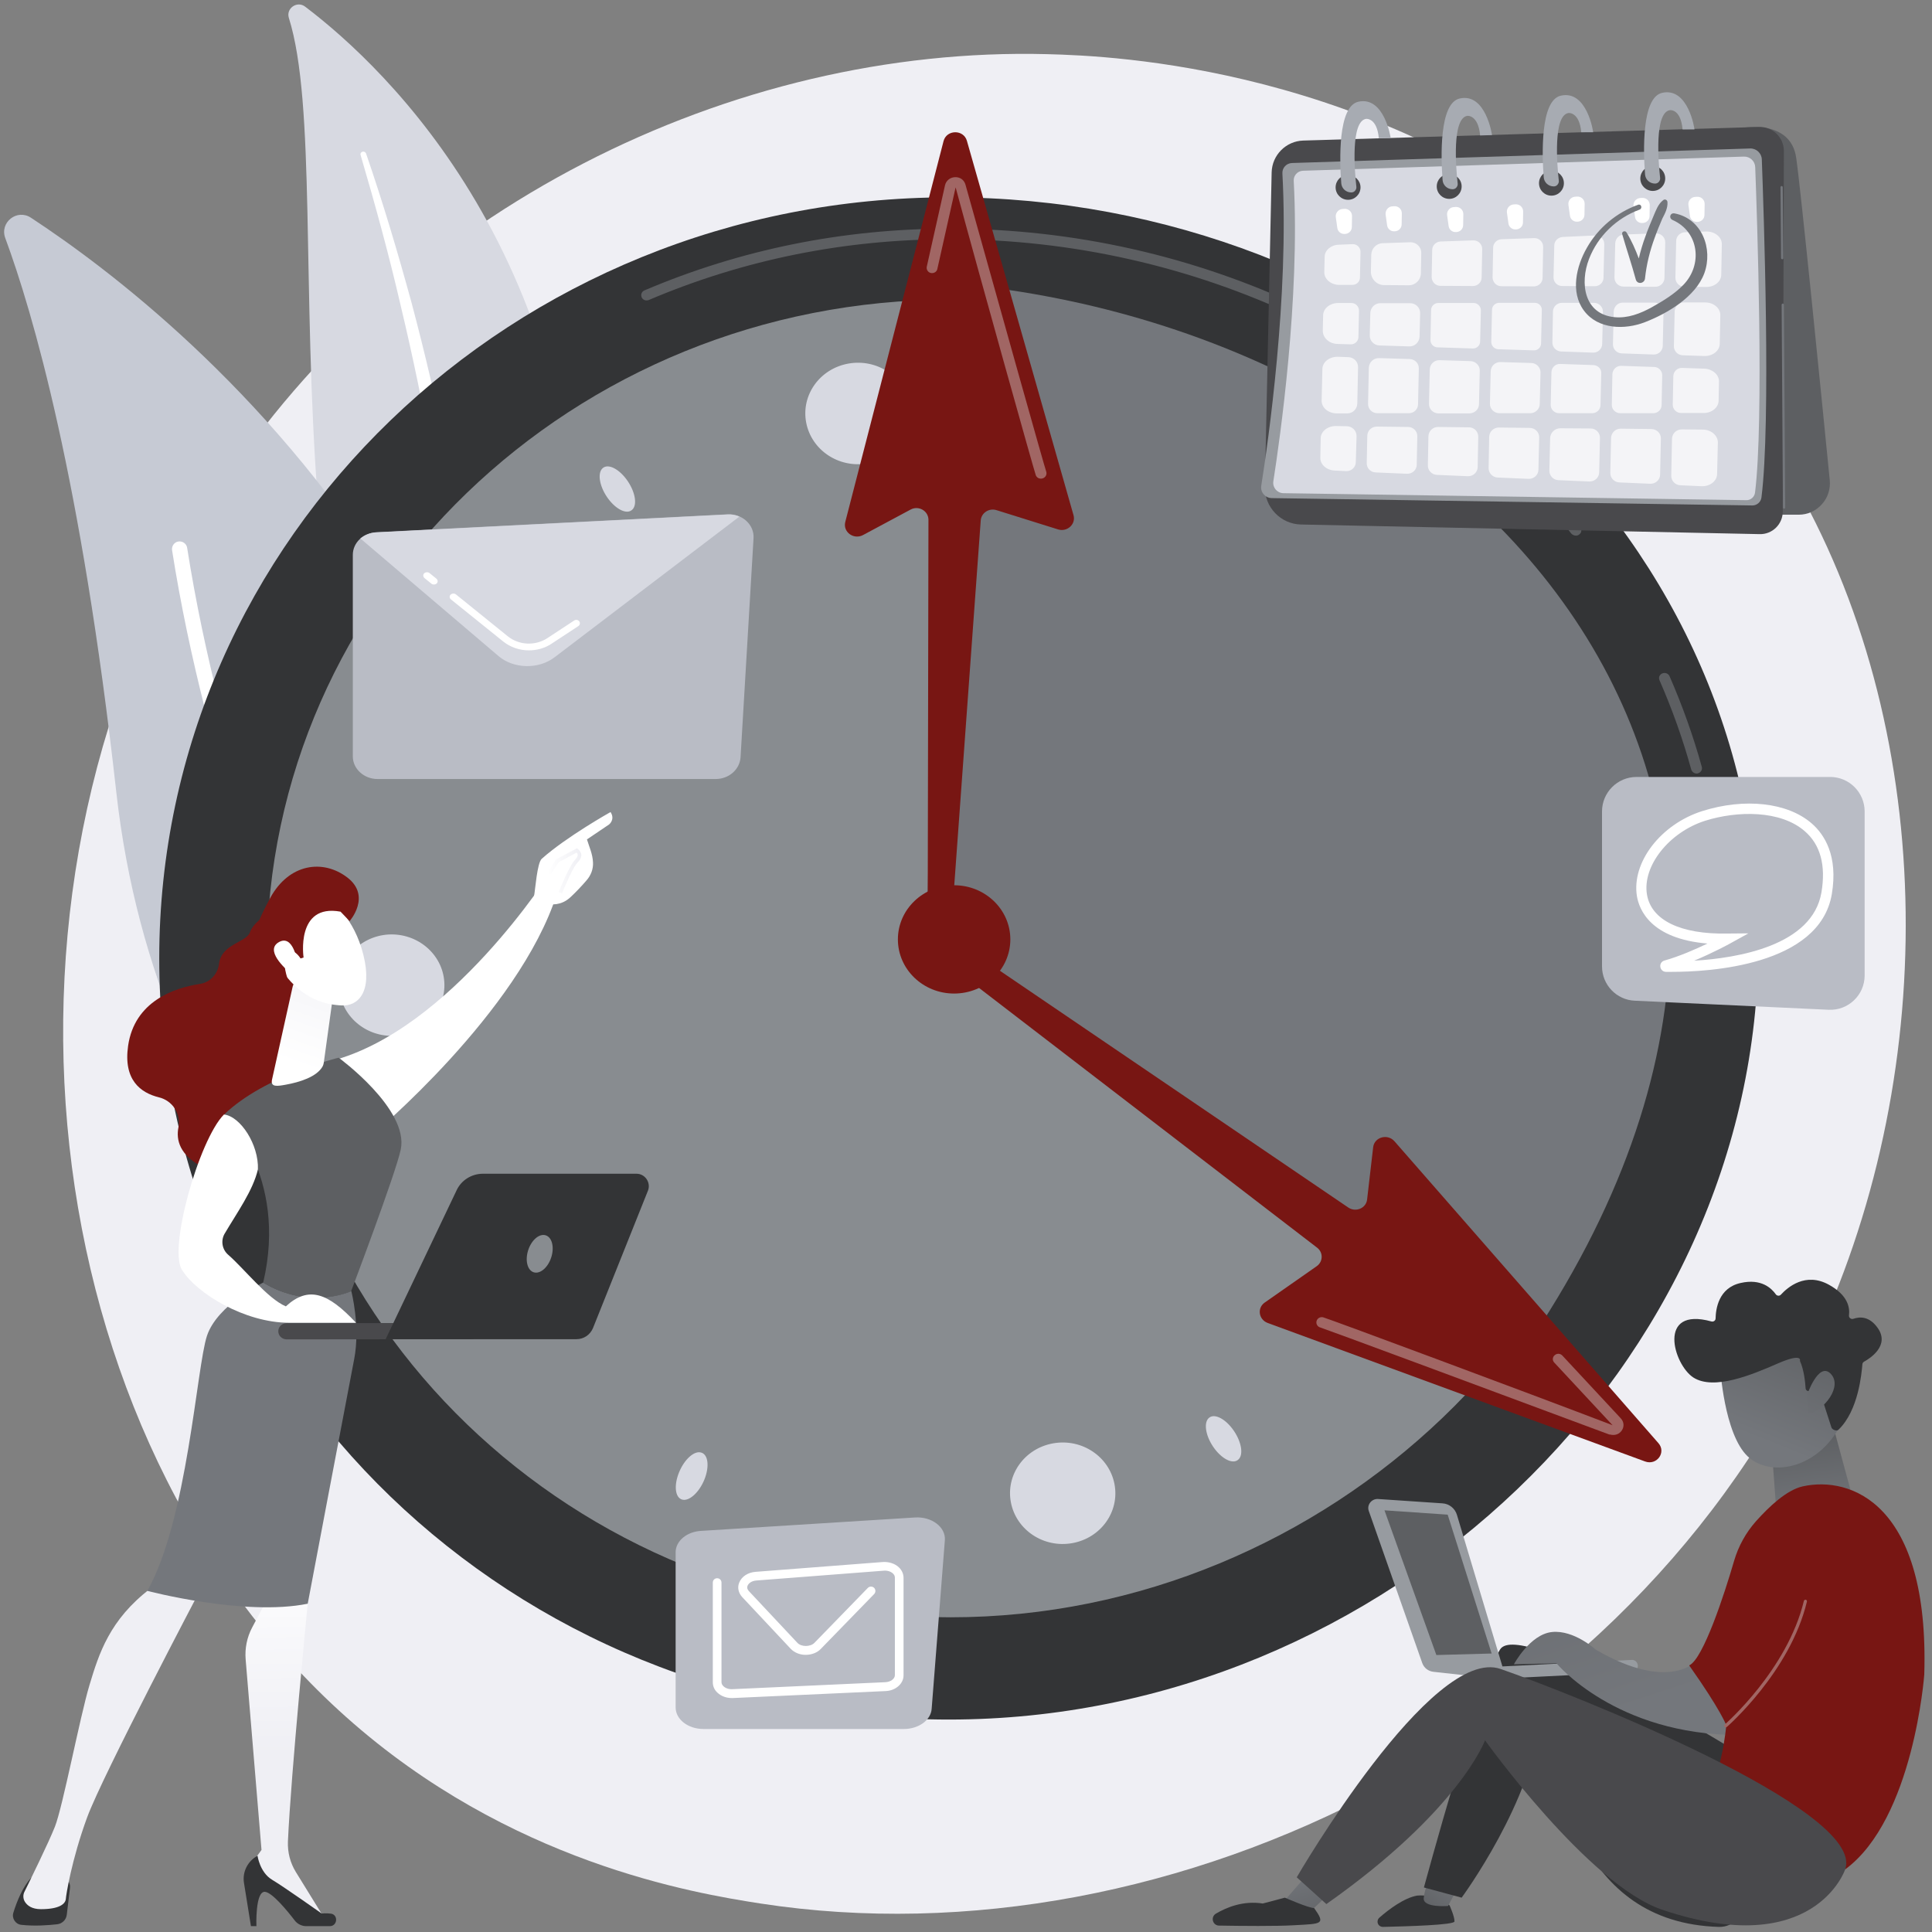
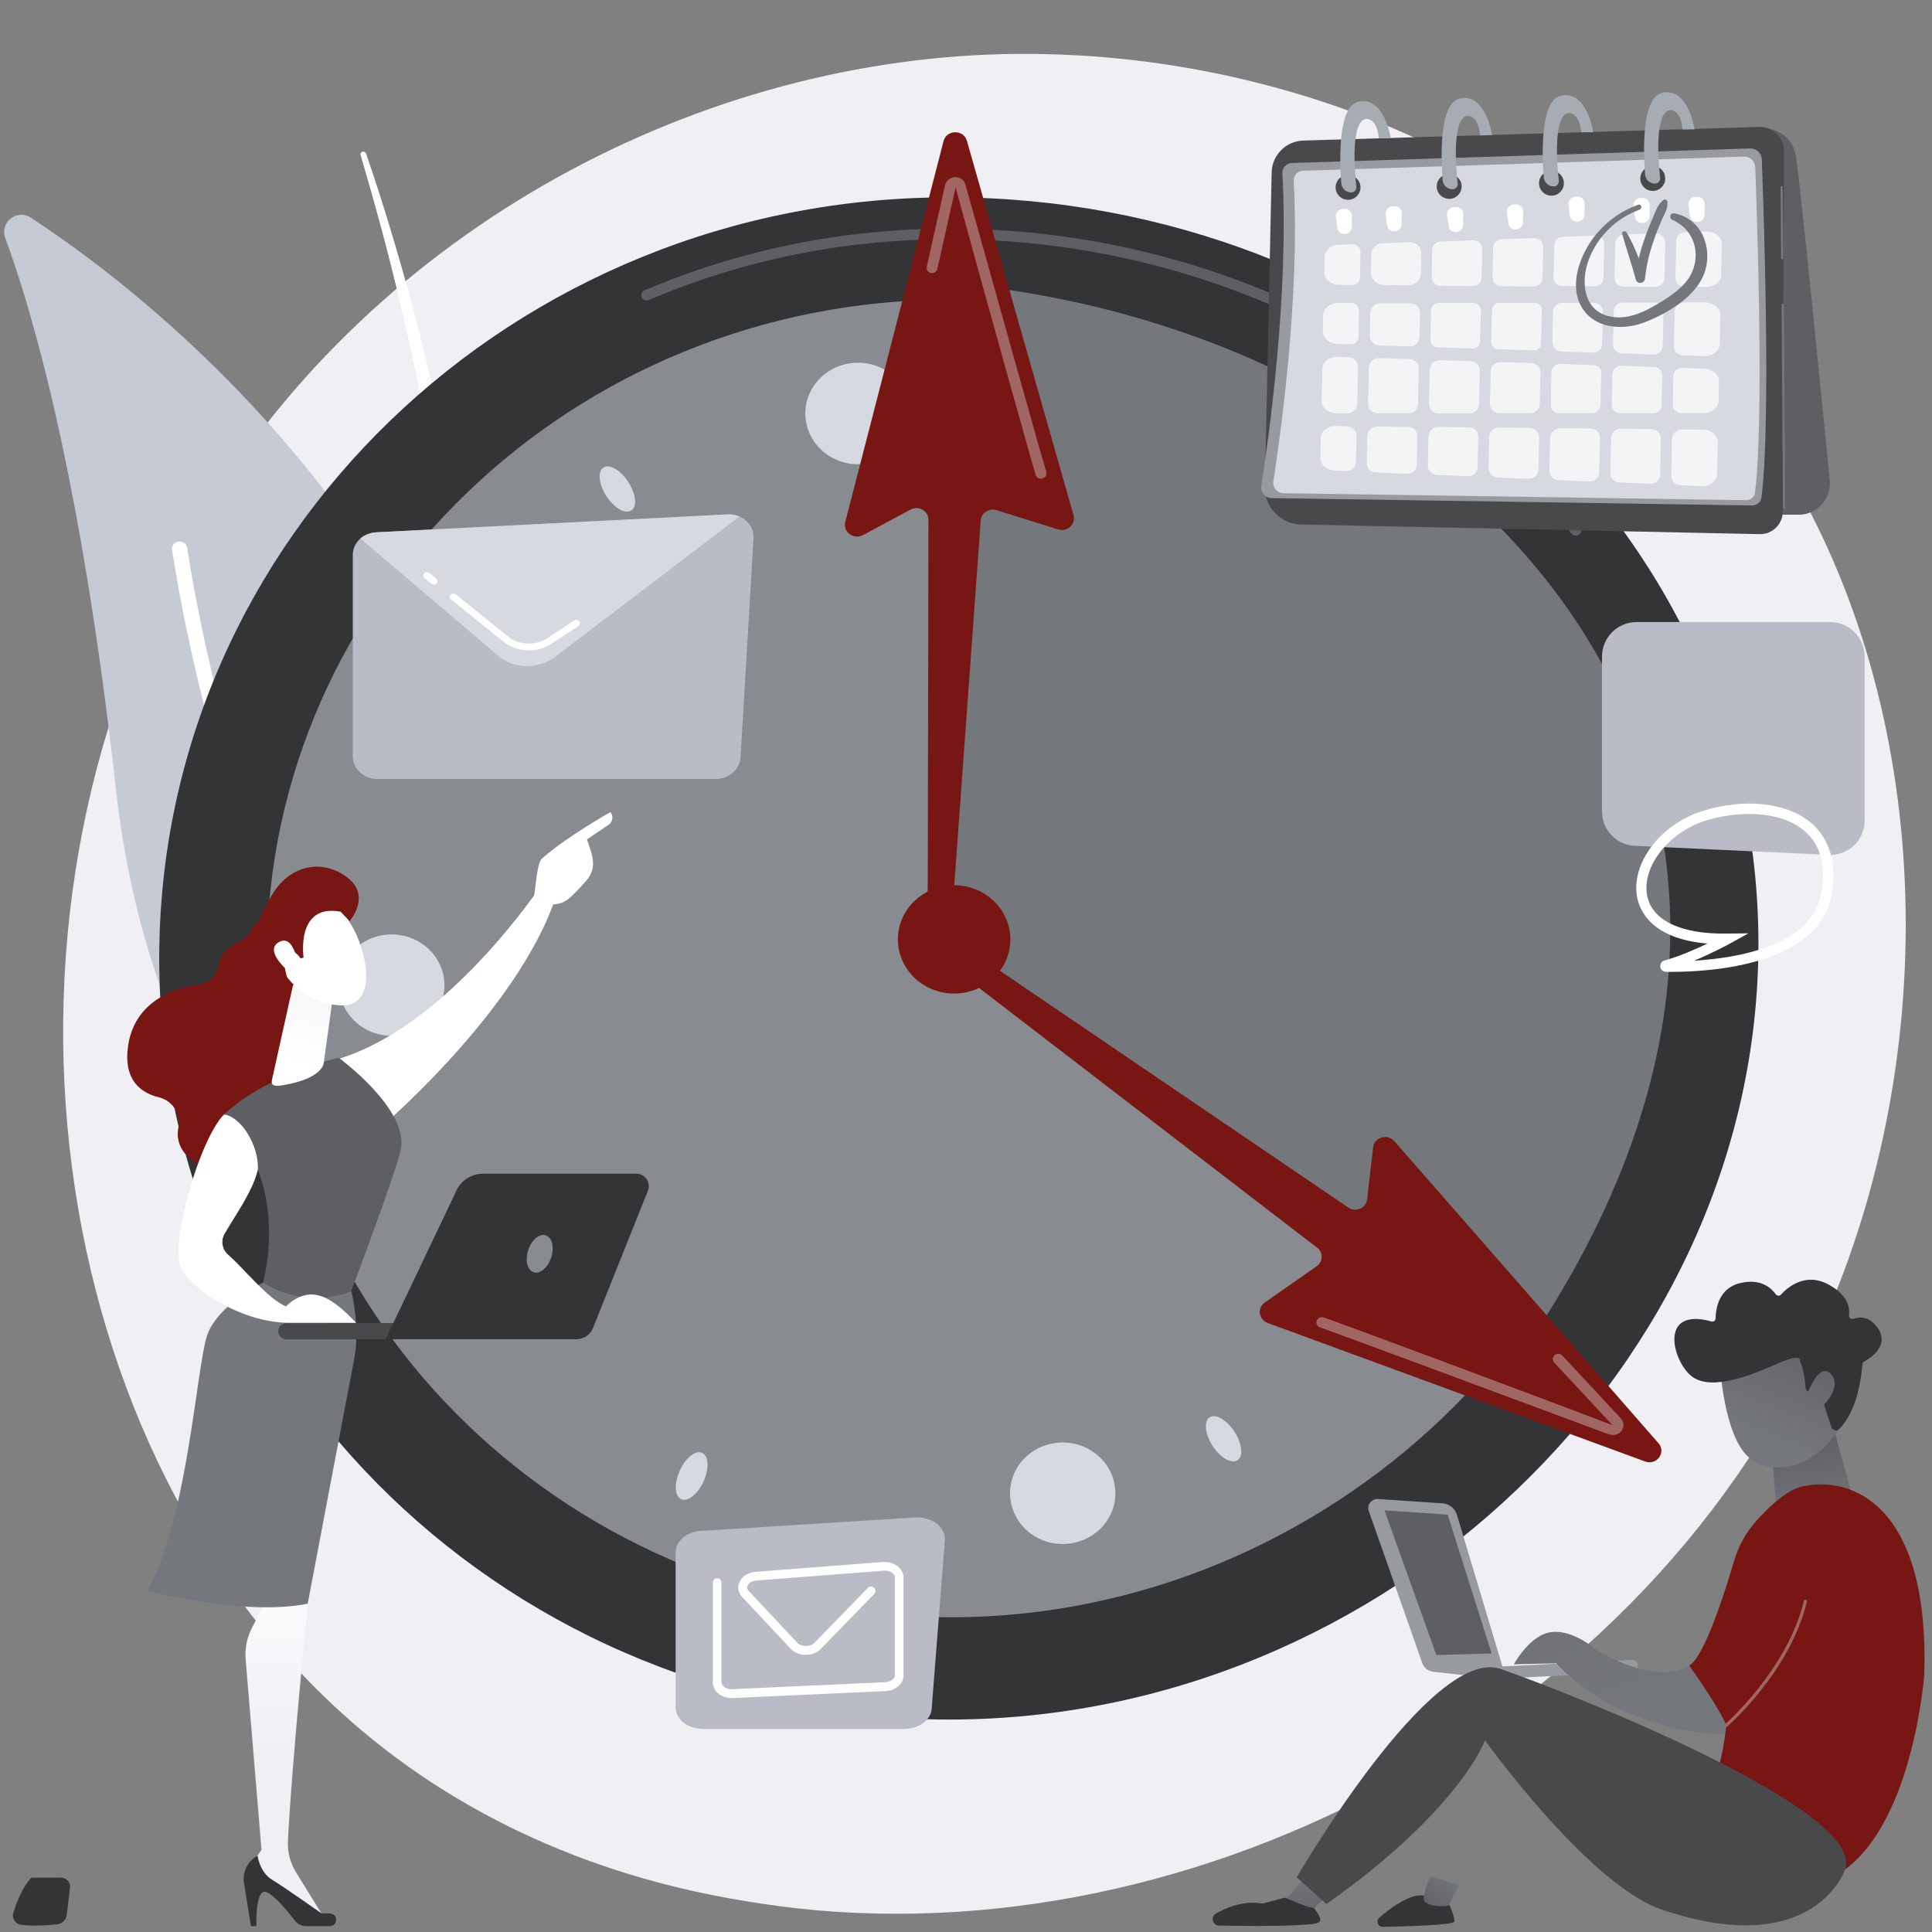
<svg xmlns="http://www.w3.org/2000/svg" viewBox="0 0 1024 1024" xml:space="preserve">
  <rect x="0" y="0" width="1024" height="1024" fill="#808080" stroke="none" />
  <path fill="#EFEFF4" d="M969.1 694.5c-94.8 223.1-347.2 348.1-566 314.4-35.6-5.5-133.3-21.8-219.7-98.9C17 761.6-18.6 467.7 115.6 260.6 213.3 109.8 388.5 24.4 554.9 28.7c35.8.9 173.2 6.6 294 106.2 17.7 14.6 56.9 49.4 92.1 104.5 82.8 129.4 89.9 309.7 28.1 455.1z" />
-   <path fill="#D7D9E1" d="M153.1 9.5c-1.6-5.1 4.4-9.2 8.6-6C205 36.3 311.3 136.9 308.3 332.9c-3.8 245.8 56.2 329 124.8 376.3 0 0-89.1-16.2-153-100.3-156.9-206.4-98.4-508.7-127-599.4z" />
  <path fill="#FFF" d="M191.1 82.1c7.8 26.5 15.1 53.1 21.3 80 6.4 26.8 12 53.8 16.8 81 4.7 27.2 8.8 54.4 11.8 81.8 3.1 27.4 5 54.8 6.9 82.4 2 27.6 3.8 55.3 8.5 83 4.7 27.6 12.7 55.1 25.5 80.3 3.2 6.3 6.5 12.5 10.2 18.5 3.6 6.1 7.4 12 11.3 17.8 7.9 11.6 16.6 22.8 26.1 33.2 19 20.8 41.2 38.7 65.1 53.3 2.5 1.5 5.8.7 7.3-1.8s.8-5.7-1.6-7.3c-5.7-3.7-11.4-7.5-16.8-11.5-2.8-2-5.4-4.1-8.2-6.1-2.6-2.1-5.4-4.2-7.9-6.4-10.4-8.7-20.2-18.1-29.2-28.1-18.2-20-33.4-42.9-45.7-67-6-12.1-11.1-24.6-15.2-37.5-4.1-12.9-7.2-26.1-9.6-39.5-4.8-26.8-6.8-54.3-9-81.8s-4.6-55.2-8.2-82.7c-1.7-13.8-3.7-27.5-6-41.2-1.1-6.8-2.3-13.7-3.5-20.5l-3.9-20.4c-5.5-27.2-11.8-54.2-18.9-80.9-7.3-26.7-15.2-53.3-24.2-79.4-.3-.7-1.1-1.1-1.8-.9-.9.2-1.3 1-1.1 1.7z" />
  <path fill="#C6CAD4" d="M282.2 737.2c-1.9 10.2-13.6 15.2-22.3 9.6-48.1-31-176.4-130.8-198.3-327.3C43.1 253.6 17.3 165.4 2.8 126.2c-3.1-8.3 6.2-15.7 13.6-10.8 81.6 53.5 333.8 252 265.8 621.8z" />
  <path fill="#FFF" d="M268.4 739.6c-.2.2-.4.3-.6.5-1.9 1.2-4.4.6-5.6-1.3-1.3-2.2-134.9-217.7-171-447.2-.3-2.2 1.2-4.3 3.4-4.6 2.2-.3 4.3 1.2 4.6 3.4 35.9 227.8 168.6 442 169.9 444.2 1 1.6.7 3.7-.7 5z" />
  <path fill="#333436" d="M84.4 508c0 222.8 187.4 403.4 418.6 403.4s429-188.5 429-411.3-197.8-395.5-429-395.5S84.4 285.3 84.4 508z" />
  <g fill="#5D5F62">
    <path d="M899.2 410c.2 0 .5 0 .7-.1 1.5-.4 2.5-1.9 2.1-3.4-4.5-16.3-10.3-32.5-17.1-48.1-.6-1.4-2.3-2.1-3.8-1.5-1.5.6-2.2 2.2-1.5 3.7 6.7 15.3 12.4 31.3 16.8 47.3.4 1.2 1.6 2.1 2.8 2.1zM835.3 283.9c.6 0 1.2-.2 1.7-.6 1.3-.9 1.5-2.7.6-3.9-77.6-99.1-202.5-158.2-334.3-158.2-56.3 0-110.7 11-161.7 32.7-1.5.6-2.1 2.3-1.5 3.7.6 1.4 2.3 2 3.8 1.4 50.3-21.4 103.9-32.2 159.4-32.2 129.9 0 253.1 58.3 329.6 156.1.6.6 1.5 1 2.4 1z" />
  </g>
  <path fill="#888C90" d="M141.4 508c0 192.8 162.2 349.2 362.4 349.2 200.1 0 371.4-163.2 371.4-356S704 158.8 503.8 158.8c-200.1.1-362.4 156.4-362.4 349.2z" />
  <path opacity=".78" fill="#FFF" d="M782.5 489.9c.9 14.8 14.1 26.1 29.5 25.3 15.4-.9 27.1-13.6 26.2-28.4-.9-14.8-14.1-26.1-29.5-25.3-15.3.9-27.1 13.6-26.2 28.4z" />
  <path fill="#D7D9E1" d="M179.8 523.7c.9 14.8 14.1 26.1 29.5 25.3 15.4-.9 27.1-13.6 26.2-28.4-.9-14.8-14.1-26.1-29.5-25.3-15.4.9-27.1 13.6-26.2 28.4zM558.2 765c-15.2 2.7-25.2 16.7-22.4 31.3 2.8 14.6 17.3 24.3 32.5 21.6 15.2-2.7 25.2-16.7 22.4-31.3-2.8-14.6-17.3-24.3-32.5-21.6zM449.7 192.7c-15.2 2.7-25.2 16.7-22.4 31.3 2.8 14.6 17.3 24.3 32.5 21.6 15.2-2.7 25.2-16.7 22.4-31.3-2.8-14.6-17.3-24.3-32.5-21.6zM359.9 780.4c-2.8 6.9-2.1 13.3 1.6 14.4 3.7 1.1 9-3.7 11.8-10.5 2.8-6.9 2.1-13.3-1.6-14.4-3.7-1.2-9 3.6-11.8 10.5z" />
  <path opacity=".78" fill="#FFF" d="M602.4 237.5c-2.8 6.9-2.1 13.3 1.6 14.4 3.7 1.1 9-3.7 11.9-10.5 2.8-6.9 2.1-13.3-1.6-14.4-3.8-1.1-9.1 3.6-11.9 10.5zM233.3 677.2c-6.1 4.5-9 10.3-6.4 13.1 2.6 2.8 9.7 1.4 15.8-3.1 6.1-4.5 9-10.3 6.4-13.1-2.6-2.8-9.7-1.4-15.8 3.1zM733 334.5c-6.1 4.5-9 10.3-6.4 13.1 2.6 2.8 9.7 1.4 15.8-3.1 6.1-4.5 9-10.3 6.4-13.1-2.6-2.7-9.6-1.3-15.8 3.1zM217.4 369.8c-6.9-3.2-13.7-2.9-15 .6-1.4 3.5 3.2 8.9 10.1 12.1 6.9 3.2 13.7 2.9 15-.6 1.3-3.5-3.2-8.9-10.1-12.1zM763.2 639.3c-6.9-3.2-13.7-2.9-15 .6-1.4 3.5 3.2 8.9 10.1 12.1 6.9 3.2 13.7 2.9 15-.6 1.4-3.5-3.1-8.9-10.1-12.1z" />
  <path fill="#D7D9E1" d="M332.7 255c-4.2-6.2-10.1-9.4-13.1-7-3 2.3-2.1 9.2 2.1 15.4 4.2 6.2 10.1 9.4 13.1 7 3.1-2.3 2.1-9.2-2.1-15.4zM654 758.4c-4.2-6.2-10.1-9.4-13.1-7-3 2.3-2.1 9.2 2.1 15.4 4.2 6.2 10.1 9.4 13.1 7 3.1-2.3 2.1-9.2-2.1-15.4z" />
  <path fill="#74777C" d="m489.9 501.3 308.1 228C1015.5 430 791.6 178 508.6 150.5l-18.7 350.8z" />
  <g class="pointer_group">
    <path fill="#781613" d="M508.9 500.2 714.6 640c4 2.7 9.5.4 10-4.3l3.2-27.6c.6-5.4 7.6-7.4 11.3-3.2l139.9 160c4.3 4.9-.9 12-7.1 9.7l-200-73.4c-4.8-1.8-5.7-7.9-1.6-10.8l27.6-19.3c3.4-2.4 3.5-7.3.2-9.8L501.3 510.1c-2.7-2.1-3.3-5.9-1.2-8.6 2.1-2.6 6-3.2 8.8-1.3z" />
    <path fill="#A16664" d="M854.2 760.5c2.1.3 4.1-.5 5.3-2.2 1.5-2.1 1.3-4.7-.5-6.6l-30.9-33.2c-1.1-1.2-2.9-1.3-4.1-.2-1.2 1-1.3 2.8-.2 3.9l30.9 33.2c-45.2-17.3-151.2-56.7-153.4-57.2-1.5-.4-3.1.5-3.5 2-.4 1.5.5 3 2 3.4 3.2 1 84.4 31.1 153.1 56.7.5 0 .9.1 1.3.2z" />
    <path fill="#781613" d="m491.7 486.6.4-211.2c-.1-4.7-5.3-7.6-9.5-5.3l-25.2 13.5c-4.9 2.6-10.7-1.6-9.4-6.9l52.1-201.9c1.6-6.2 10.7-6.3 12.4-.1L569 273.1c1.3 4.7-3.3 9-8.2 7.5l-32.6-10.2c-4-1.3-8.2 1.5-8.4 5.6l-15.3 210.8c-.2 3.4-3.1 6-6.5 5.9-3.5-.1-6.2-2.8-6.3-6.1z" />
    <path fill="#A16664" d="M551.7 253.7c.4 0 .7-.1 1.1-.2 1.5-.6 2.2-2.1 1.7-3.6-1.1-3.1-23.7-83.8-42.8-152.1-.7-2.4-2.8-4-5.5-3.9-2.6.1-4.7 1.8-5.3 4.2l-9.7 43.3c-.3 1.5.7 3 2.2 3.3 1.5.3 3.1-.6 3.4-2.1l9.7-43.3c12.2 45.2 41.7 150.6 42.5 152.6.5 1.2 1.6 1.8 2.7 1.8z" />
    <ellipse fill="#781613" cx="505.7" cy="497.9" rx="29.8" ry="28.7" />
  </g>
  <g>
    <path fill="#5D5F62" d="M969.8 254.4C965.4 210 954.4 99.6 952 83.5c-3-20.3-27.9-15.8-27.9-15.8l-5.3 205.1h34.6c4.7 0 9.1-2 12.2-5.5 3.2-3.5 4.7-8.2 4.2-12.9z" />
    <path fill="#49494C" d="M689.6 278c-10.8-.2-19.4-9.2-19.2-20L674 91.4c.2-9.2 7.6-16.6 16.7-16.9l241.7-7.2c7.2-.2 13.1 5.6 13.1 12.8l-.6 191c0 6.8-5.6 12.2-12.3 12l-243-5.1z" />
    <path fill="#979BA0" d="M674 264c-3.5-.1-6.1-3.2-5.5-6.6 3.6-22.7 14.8-100.7 11.2-165.4-.2-3 2.1-5.5 5.1-5.6l242.8-7.7c3.3-.1 6.1 2.5 6.2 5.8 1 27.2 4.9 139.4-.2 179.2-.3 2.4-2.4 4.2-4.8 4.2L674 264z" />
    <path fill="#D7D9E1" d="M680.2 261.4c-3.3-.1-5.8-3-5.3-6.3 3.4-21.8 14.2-96.9 10.8-159.2-.2-2.8 2-5.3 4.9-5.4L924.3 83c3.2-.1 5.9 2.4 6 5.6 1 26.2 4.7 134.1-.1 172.5-.3 2.3-2.3 4.1-4.7 4l-245.3-3.7z" />
    <path opacity=".72" fill="#FFF" d="m823.8 130.1-.4 16.8c-.1 2.6 2 4.7 4.6 4.7l17.3.1c2.5 0 4.6-2 4.6-4.5l.4-17.7c.1-2.7-2.1-4.8-4.8-4.7l-17.3.8c-2.4.2-4.4 2.1-4.4 4.5zM763.4 151.5l17.3.1c2.5 0 4.6-2 4.6-4.5l.3-15c.1-2.6-2.1-4.8-4.8-4.7l-17.3.6c-2.4.1-4.4 2.1-4.4 4.5l-.3 14.3c0 2.6 2.1 4.7 4.6 4.7zM778.6 226.5l-16.4-.2c-2.8 0-5 2.2-5.1 4.9l-.3 15.4c-.1 2.7 2.1 5 4.8 5.1l16.4.7c2.8.1 5.2-2.1 5.2-4.9l.3-15.9c.1-2.8-2.1-5.1-4.9-5.1zM750.9 246.3l.3-15c.1-2.7-2.1-5-4.9-5l-16.6-.2c-2.7 0-4.9 2.1-5 4.8l-.3 14.5c-.1 2.7 2 4.9 4.7 5l16.6.7c2.9.1 5.2-2.1 5.2-4.8zM752.4 178.4l.3-12.3c.1-3-2.3-5.4-5.3-5.4h-15.8c-2.9 0-5.2 2.3-5.3 5.2l-.3 11.8c-.1 2.9 2.2 5.3 5.1 5.4l15.8.5c3 .1 5.4-2.3 5.5-5.2zM751.6 214.2l.4-18.9c.1-2.7-2.1-4.9-4.8-5l-16.2-.5c-3-.1-5.4 2.2-5.5 5.2l-.4 19c-.1 2.8 2.2 5 4.9 5h16.6c2.8.1 5-2.1 5-4.8zM795.7 151.7l17.3.1c2.5 0 4.6-2 4.6-4.5l.3-16.4c.1-2.6-2.1-4.8-4.8-4.7l-17.3.6c-2.4.1-4.4 2.1-4.4 4.5l-.3 15.7c0 2.6 2.1 4.7 4.6 4.7zM783.9 214.2l.4-17.7c.1-2.7-2.1-5-4.9-5.1l-16.4-.5c-2.8-.1-5.1 2.1-5.2 4.9l-.4 18.2c-.1 2.8 2.2 5.1 5 5.1h16.4c2.8 0 5.1-2.2 5.1-4.9zM813.4 160.5h-18.8c-2.1 0-3.8 1.7-3.8 3.7l-.4 17c0 2.1 1.6 3.8 3.7 3.9l18.8.6c2.1.1 3.9-1.6 3.9-3.7l.4-17.6c.1-2.2-1.6-3.9-3.8-3.9zM823.1 165.2l-.3 16.2c-.1 2.6 2 4.8 4.6 4.9l16.9.6c2.7.1 4.9-2 4.9-4.7l.4-16.8c.1-2.7-2.1-4.9-4.8-4.9h-16.9c-2.7 0-4.8 2.1-4.8 4.7zM761.8 184.1l18.8.6c2.1.1 3.9-1.6 3.9-3.7l.4-16.5c0-2.1-1.7-3.9-3.8-3.9h-18.8c-2.1 0-3.8 1.7-3.8 3.7l-.3 15.9c-.1 2.1 1.6 3.8 3.6 3.9zM811.7 192.4l-16.4-.5c-2.8-.1-5.1 2.1-5.2 4.9l-.4 17.1c-.1 2.8 2.2 5.1 5 5.1h16.4c2.7 0 5-2.2 5-4.9l.4-16.6c.1-2.7-2.1-5-4.8-5.1zM844.5 193.5l-17.6-.6c-2.5-.1-4.5 1.9-4.6 4.3l-.4 17.3c-.1 2.5 2 4.5 4.4 4.5h17.6c2.4 0 4.4-1.9 4.4-4.4l.4-16.7c.2-2.3-1.7-4.3-4.2-4.4zM733.6 151.1l13.1.1c3.5 0 6.3-2.8 6.4-6.2l.2-10.8c.1-3.3-2.6-5.9-5.9-5.8l-14.6.5c-3.3.1-5.9 2.8-6 6.1l-.2 9c0 3.9 3.1 7.1 7 7.1zM719 231.3c.1-3-2.3-5.4-5.3-5.4l-5.7-.1c-4.3 0-7.9 2.8-8 6.4l-.2 10.4c-.1 3.6 3.3 6.6 7.6 6.8l6.1.3c2.8.1 5.1-2.1 5.1-4.8l.4-13.6zM902.5 227.7l-11.2-.1c-2.8 0-5 2.2-5.1 4.9l-.4 19.6c-.1 2.7 2.1 5 4.8 5.1l11.2.5c4.5.2 8.2-2.7 8.3-6.4l.4-16.8c0-3.7-3.6-6.8-8-6.8zM708.5 219.1h5.6c2.9 0 5.2-2.3 5.3-5.2l.4-19.2c.1-2.9-2.2-5.3-5.1-5.4l-5.6-.2c-4.4-.1-8.1 2.7-8.2 6.4l-.4 16.8c-.1 3.7 3.5 6.8 8 6.8zM708.9 182.3l7 .2c2.2.1 4.1-1.7 4.1-3.9l.3-13.9c0-2.3-1.8-4.1-4-4.1h-7.1c-4.3 0-7.8 2.9-7.9 6.4l-.2 8.4c.1 3.8 3.5 6.8 7.8 6.9zM904.3 122.7l-11.3.4c-2.5.1-4.6 2.1-4.6 4.7l-.4 19.3c-.1 2.7 2.1 4.9 4.8 4.9l11.6.1c4.3 0 7.8-2.8 7.9-6.4l.3-16.2c.1-3.8-3.7-6.9-8.3-6.8zM810.8 226.8l-16.4-.2c-2.8 0-5 2.2-5.1 4.9L789 248c-.1 2.7 2.1 5 4.8 5.1l16.4.7c2.8.1 5.2-2.1 5.2-4.9l.4-17c.1-2.8-2.2-5.1-5-5.1zM903.8 160.3h-11.4c-2.6 0-4.7 2.1-4.8 4.7l-.4 18.4c-.1 2.6 2 4.8 4.6 4.9l11.5.4c4.4.1 8.1-2.7 8.2-6.4l.3-15.2c.1-3.7-3.5-6.8-8-6.8zM903.4 195.4l-11.9-.4c-2.5-.1-4.5 1.9-4.6 4.3l-.3 15.1c-.1 2.5 2 4.5 4.4 4.5h12c4.3 0 7.8-2.9 7.9-6.4l.2-10.4c0-3.5-3.4-6.5-7.7-6.7zM854.6 198.3l-.3 16.2c-.1 2.5 2 4.5 4.4 4.5h17.6c2.4 0 4.4-1.9 4.4-4.4l.3-15.6c.1-2.4-1.9-4.5-4.3-4.5l-17.6-.6c-2.4 0-4.4 2-4.5 4.4zM875.4 227.4l-16.4-.2c-2.8 0-5 2.2-5.1 4.9l-.4 18.5c-.1 2.7 2.1 5 4.8 5.1l16.4.7c2.8.1 5.2-2.1 5.2-4.9l.4-19.1c.1-2.6-2.1-4.9-4.9-5zM709.9 151h6.9c2.2 0 4-1.7 4-3.9l.3-13.6c0-2.3-1.9-4.2-4.2-4.1l-7.3.3c-4.2.1-7.5 3-7.5 6.4l-.2 8.1c-.1 3.7 3.5 6.8 8 6.8zM843.1 227.1 827 227c-2.9 0-5.3 2.3-5.4 5.2l-.4 17.2c-.1 2.7 2.1 5 4.8 5.1l16.4.7c2.8.1 5.2-2.1 5.2-4.9l.4-18c.2-2.8-2.1-5.2-4.9-5.2zM856.1 129l-.4 18c-.1 2.7 2.1 4.9 4.8 4.9l16.9.1c2.6 0 4.8-2.1 4.8-4.7l.4-18.7c.1-2.8-2.2-5-5-4.9l-16.9.6c-2.5.1-4.5 2.1-4.6 4.7zM855.3 165.1l-.4 17.3c-.1 2.6 2 4.8 4.6 4.9l16.9.6c2.7.1 4.9-2 4.9-4.7l.4-17.9c.1-2.7-2.1-4.9-4.8-4.9H860c-2.5 0-4.6 2.1-4.7 4.7z" />
    <path fill="#FFF" d="m708 115.1.8 5.7c.2 1.8 1.8 3.2 3.6 3.2h.3c2.1 0 3.8-1.6 3.8-3.7l.1-5.8c0-2.3-1.9-4-4.2-3.8l-1.2.1c-2 .3-3.5 2.3-3.2 4.3zM734.4 113.7l.8 5.7c.2 1.8 1.8 3.2 3.6 3.2h.3c2.1 0 3.8-1.6 3.8-3.7l.1-5.8c0-2.3-1.9-4-4.2-3.8l-1.2.1c-2 .3-3.4 2.2-3.2 4.3zM767 114.1l.8 5.7c.2 1.8 1.8 3.2 3.6 3.2h.3c2.1 0 3.8-1.6 3.8-3.7l.1-5.8c0-2.3-1.9-4-4.2-3.8l-1.2.1c-2 .3-3.5 2.2-3.2 4.3zM798.7 112.7l.8 5.7c.2 1.8 1.8 3.2 3.6 3.2h.3c2.1 0 3.8-1.6 3.8-3.7l.1-5.8c0-2.3-1.9-4-4.2-3.8l-1.2.1c-2 .3-3.5 2.2-3.2 4.3zM831.3 108.6l.8 5.7c.2 1.8 1.8 3.2 3.6 3.2h.3c2.1 0 3.8-1.6 3.8-3.7l.1-5.8c0-2.3-1.9-4-4.2-3.8l-1.2.1c-2 .3-3.5 2.2-3.2 4.3zM865.8 109.3l.8 5.7c.2 1.8 1.8 3.2 3.6 3.2h.3c2.1 0 3.8-1.6 3.8-3.7l.1-5.8c0-2.3-1.9-4-4.2-3.8l-1.2.1c-2 .3-3.5 2.2-3.2 4.3zM894.9 108.7l.8 5.7c.2 1.8 1.8 3.2 3.6 3.2h.3c2.1 0 3.8-1.6 3.8-3.7l.1-5.8c0-2.3-1.9-4-4.2-3.8l-1.2.1c-2 .3-3.5 2.2-3.2 4.3z" />
    <g fill="#74777C">
      <path d="M883.8 107.1c-.1-1.2-1.4-1.8-2.3-1-2.7 2.1-3.8 5.4-5.1 8.4-1.5 3.6-3 7.1-4.3 10.8-1.4 3.8-2.6 7.8-3.5 11.7-1.8-4.8-3.8-9.4-6.5-13.8-.7-1.2-2.7-.5-2.3.9 2.3 8 5 15.9 7.2 24 .8 2.9 4.7 2.2 4.9-.6.8-7.5 2.6-14.7 5.2-21.7 1.2-3.4 2.6-6.7 4-10 1.4-2.7 2.9-5.5 2.7-8.7z" />
      <path d="M887.5 113.1c-2.3-.4-3.2 2.5-1 3.5 14.1 6.2 16 23.7 5.8 34.3-4.7 4.9-11 8.7-16.9 12-6 3.3-12.7 5.9-19.7 5.2-16.2-1.6-18.4-18.1-13.5-30.8 4.7-12.2 14.6-21.7 26.8-26.2 1.6-.6 1-3.1-.7-2.6-11.4 4.1-21.2 12.2-27.2 22.8-5.6 9.7-8.9 23.5-1.6 33.3 7.5 10.1 21.8 10.3 32.5 6.1 11.8-4.6 26.6-13.3 31.3-25.8 4.8-13.1-1.3-29.1-15.8-31.8z" />
    </g>
    <g fill="#74777C">
      <path d="M945.6 269.6c-.3 0-.6-.3-.6-.6l-.7-107.5c0-.3.3-.6.6-.6s.6.3.6.6l.7 107.5c0 .4-.3.6-.6.6zM944.6 137.4c-.3 0-.6-.3-.6-.6l-.3-37.6c0-.3.3-.6.6-.6s.6.3.6.6l.3 37.6c0 .4-.2.6-.6.6z" />
    </g>
    <path fill="#49494C" d="M721.1 99.3c0 3.6-2.9 6.6-6.6 6.6-3.6 0-6.6-2.9-6.6-6.6 0-3.6 2.9-6.6 6.6-6.6 3.6.1 6.6 3 6.6 6.6zM774.7 98.8c0 3.6-2.9 6.6-6.6 6.6-3.6 0-6.6-2.9-6.6-6.6 0-3.6 2.9-6.6 6.6-6.6 3.7.1 6.6 3 6.6 6.6zM828.9 97.1c0 3.6-2.9 6.6-6.6 6.6-3.6 0-6.6-2.9-6.6-6.6 0-3.6 2.9-6.6 6.6-6.6 3.7 0 6.6 3 6.6 6.6zM882.6 94.6c0 3.6-2.9 6.6-6.6 6.6-3.6 0-6.6-2.9-6.6-6.6 0-3.6 2.9-6.6 6.6-6.6 3.7 0 6.6 2.9 6.6 6.6z" />
    <g fill="#A7ABB2">
      <path d="M881 49.2c-11 2.4-10 31.4-9.1 43.2.2 2.8 2.5 4.9 5.3 4.9.8 0 1.5-.3 2-.9.5-.6.8-1.3.7-2.1-1-8.9-3-34.5 5.1-35.9 0 0 5.8-1 6.8 10.2h6.3c.1 0-3.2-22.5-17.1-19.4zM827.3 50.7c-11 2.4-10 31.4-9.1 43.2.2 2.8 2.5 4.9 5.3 4.9.8 0 1.5-.3 2-.9.5-.6.8-1.3.7-2.1-1-8.9-3-34.6 5.1-35.9 0 0 5.8-.8 6.8 10.2h6.3c.1 0-3.2-22.5-17.1-19.4zM773.7 52.2c-11 2.4-10 31.4-9.1 43.2.2 2.8 2.5 4.9 5.3 4.9.8 0 1.5-.3 2-.9.5-.6.8-1.3.7-2.1-1-8.9-3-34.6 5.1-35.9 0 0 5.8-.7 6.8 10.4l6.3-.2c0-.1-3.3-22.5-17.1-19.4zM720 53.9c-11 2.4-10 31.4-9.1 43.2.2 2.8 2.5 4.9 5.3 4.9.8 0 1.5-.3 2-.9.5-.6.8-1.3.7-2.1-1-8.9-3-34.6 5.1-36 0 0 5.8-.8 6.8 10.2h6.3s-3.3-22.3-17.1-19.3z" />
    </g>
  </g>
  <g>
    <path fill="#B9BCC5" d="M379.3 412.9H200.1c-7.2 0-13.1-5.4-13.1-12V294.1c0-6.4 5.4-11.6 12.4-12l186.2-9.5c7.8-.4 14.2 5.5 13.8 12.6l-6.9 116.3c-.5 6.4-6.2 11.4-13.2 11.4z" />
    <path fill="#D7D9E1" d="m293.9 348.4 98-74.6c-1.9-.8-4.1-1.3-6.4-1.1l-186.2 9.5c-3.2.2-6.1 1.4-8.3 3.2l73.3 62.4c8.1 6.8 21.2 7 29.6.6z" />
    <path fill="#FFF" d="M280.3 344.7c-4.9 0-9.7-1.6-13.6-4.7L239 317.7c-.8-.7-.9-1.8-.2-2.5s2-.8 2.8-.2l27.6 22.3c5.9 4.7 14.4 5.1 20.8 1l14.3-9.4c.9-.6 2.1-.4 2.7.4.6.8.4 1.9-.4 2.5l-14.3 9.4c-3.6 2.4-7.8 3.5-12 3.5zM230 309.8c-.5 0-.9-.1-1.3-.4l-3.7-3c-.8-.7-.9-1.8-.2-2.5s2-.8 2.8-.2l3.7 3c.8.7.9 1.8.2 2.5-.4.4-.9.6-1.5.6z" />
  </g>
  <g>
-     <path fill="#B9BCC5" d="M849.1 430.1v82.1c0 9.8 7.7 17.8 17.4 18.2l102.7 4.8c10.4.5 19.1-7.8 19.1-18.2v-86.9c0-10.1-8.2-18.3-18.3-18.3H867.4c-10.1 0-18.3 8.2-18.3 18.3z" />
+     <path fill="#B9BCC5" d="M849.1 430.1c0 9.8 7.7 17.8 17.4 18.2l102.7 4.8c10.4.5 19.1-7.8 19.1-18.2v-86.9c0-10.1-8.2-18.3-18.3-18.3H867.4c-10.1 0-18.3 8.2-18.3 18.3z" />
    <path fill="#FFF" d="M886.3 515.1H883c-1.5 0-2.8-1.1-3-2.7-.2-1.5.7-2.9 2.2-3.3 7.9-2.2 16.5-6 22.8-9-30.2-2.5-36.2-18-37.4-25.1-2.9-17.9 12.6-38.1 34.6-45.1 22.5-7.1 45.2-4.6 58 6.5 6.8 5.9 14.1 17.2 10.7 37.5-6.5 38.2-65.8 41.2-84.6 41.2zm-2.6-.7zm-.6-4.8zm43.6-14.9-9.6 5.3c-.5.3-8.9 4.9-19.2 9.2 23.3-1.4 62.7-8 67.5-36.2 2.4-14.3-.5-25.3-8.9-32.5-12.9-11.2-35.8-10.8-52.7-5.5-19.2 6.1-33.3 24-30.9 39 2.2 13.7 17.8 21.3 42.7 20.8l11.1-.1z" />
  </g>
  <g>
    <path fill="#B9BCC5" d="M479.1 916.4H372.8c-8.1 0-14.7-5.1-14.7-11.4v-82.3c0-5.9 5.9-10.9 13.5-11.3l113.3-7.1c8.9-.6 16.4 5.1 15.9 12l-7 89.4c-.4 6-6.9 10.7-14.7 10.7z" />
    <path fill="#FFF" d="M387.9 900c-3 0-5.7-1-7.7-2.9-1.6-1.5-2.4-3.4-2.4-5.5v-52.8c0-1.3 1-2.3 2.3-2.3 1.3 0 2.3 1 2.3 2.3v52.8c0 .9.5 1.6 1 2.1 1.1 1.1 2.9 1.7 4.8 1.6l81-3.7c2.8-.1 5.1-1.8 5.1-3.7v-51.8c0-1-.6-1.7-1-2.1-1.2-1.1-3-1.7-5-1.5l-67.4 5.2c-2.7.2-4.2 1.6-4.7 2.8-.4 1-.1 1.9.7 2.8l25.7 27.4c1 1.1 2.7 1.7 4.5 1.7 1.8 0 3.6-.6 4.6-1.7l28.3-29.1c.9-.9 2.4-.9 3.3 0 .9.9.9 2.4 0 3.3L435 874c-1.9 2-4.9 3.1-8 3.1-3.1 0-6-1.2-7.9-3.2l-25.7-27.4c-2-2.2-2.7-5-1.6-7.7 1.3-3.2 4.6-5.4 8.7-5.7l67.4-5.2c3.2-.2 6.4.8 8.5 2.8 1.6 1.5 2.5 3.5 2.5 5.6V888c0 4.4-4.2 8.1-9.5 8.3l-81 3.7h-.5z" />
  </g>
  <g>
    <path fill="#781613" d="M146.8 481.5s-12.1 5.9-14.3 12.6c-1.8 5.4-15.1 6.1-16.4 16.7-.7 5.5-4.7 9.9-10.2 10.7-13.6 2.1-34.6 9.2-38 32.8-2.6 18.1 6.6 24.9 16.3 27.3 7.1 1.7 11.8 8.6 10.4 15.8-1.4 6.9.7 14.8 12.6 21.1 26.7 14.1 53.3-33.3 53.3-33.3l5.5-82.8-19.2-20.9z" />
    <linearGradient id="a" gradientUnits="userSpaceOnUse" x1="354.027" y1="429.073" x2="472.404" y2="321.141">
      <stop offset="0" stop-color="#fff" />
      <stop offset="1" stop-color="#efeff4" />
    </linearGradient>
    <path fill="url(#a)" d="M291.9 461.9s-53.2 84.2-116.6 100.5c0 0 12.3 35.1 21.9 39.2 0 0 77.9-65 97.9-127.7l-3.2-12z" />
    <path fill="#333436" d="m37.1 1000.6-1.7 14.2c-.3 2.7-2.4 4.8-5.1 5.1-4.5.5-11.8 1.1-19 .3-3.1-.3-5.2-3.5-4.2-6.5 1.7-5.5 4.9-13.7 9.5-18.5h15.7c2.9-.1 5.2 2.5 4.8 5.4z" />
    <linearGradient id="b" gradientUnits="userSpaceOnUse" x1="150.12" y1="827.179" x2="150.991" y2="931.194">
      <stop offset="0" stop-color="#fff" />
      <stop offset=".416" stop-color="#f7f7fa" />
      <stop offset="1" stop-color="#efeff4" />
    </linearGradient>
    <path fill="url(#b)" d="m160.4 834.4 2.7 15.6s-8.9 90.1-10.5 126.1c-.2 5.7 1.2 11.2 4.2 16.1l15.5 25.1-39.3-23.2-.8-4.8 6.4-8.8-8.4-100.9c-.5-5.9.7-11.9 3.5-17.1l8.1-15.3 18.6-12.8z" />
    <path fill="#333436" d="M174.8 1020.9h-12.5c-2.3 0-4.6-1.1-6-2.9-3.9-5.1-12-15-15.9-15.3-5.2-.3-4.5 18.2-4.5 18.2H133l-3.7-23c-.9-5.8 2-11.5 7.2-14.3 0 0 1.2 8.8 7.7 12.7s26.3 17.9 26.3 17.9 2.4-.3 5.1.1c3.8.8 3.2 6.6-.8 6.6z" />
    <linearGradient id="c" gradientUnits="userSpaceOnUse" x1="-10.655" y1="1052.592" x2="1.531" y2="1027.785">
      <stop offset="0" stop-color="#fff" />
      <stop offset="1" stop-color="#efeff4" />
    </linearGradient>
-     <path fill="url(#c)" d="M106.6 841.8s-52.1 98.9-60.4 121.4c-8.3 22.6-11.2 41.4-11.3 43.2-.2 2.8-3.6 5.5-13.2 5.5-4.9 0-7.3-2-8.5-3.9-1-1.6-1.1-3.7-.2-5.4 3-6.1 12.6-25.6 16.1-34.4 4.2-10.6 13.3-58.4 18.3-75s10.6-34.7 32.4-51.3c-.1-.1 14.9-14.7 26.8-.1z" />
    <path fill="#5D5F62" d="M139.5 679.8c13.4-57-20.6-89.2-20.6-89.2 21.5-20.6 60.6-30 60.6-30s37.4 27.3 32.9 48.7c-2.6 12.5-26.3 75.1-26.3 75.1s-21.8 10.3-46.6-4.6z" />
    <path fill="#74777C" d="M109.7 708c5.5-16.5 29.8-28.2 29.8-28.2 24.8 14.9 46.7 4.5 46.7 4.5s4.9 18.8 1.5 36.2C184.3 738 163.1 850 163.1 850c-33.5 6.8-85-6.8-85-6.8 21.3-37.9 26.1-118.7 31.6-135.2z" />
    <linearGradient id="d" gradientUnits="userSpaceOnUse" x1="156.009" y1="564.195" x2="181.687" y2="490.21">
      <stop offset="0" stop-color="#fff" />
      <stop offset="1" stop-color="#efeff4" />
    </linearGradient>
    <path fill="url(#d)" d="m155.1 523-10.9 49.1c-1 4.3 2.9 3.6 7.3 2.8 7.2-1.3 16.4-4.1 19.5-9.7.3-.6.5-1.2.6-1.9l4.7-34c.4-2.7-1.1-5.3-3.6-6.4l-9.1-4c-3.6-1.6-7.6.4-8.5 4.1z" />
    <linearGradient id="e" gradientUnits="userSpaceOnUse" x1="153.882" y1="465.617" x2="132.992" y2="412.087">
      <stop offset="0" stop-color="#fff" />
      <stop offset="1" stop-color="#efeff4" />
    </linearGradient>
    <path fill="url(#e)" d="M176 478.2s11.6 7.9 16.6 27.9c5 20.1-3.1 27.3-11.5 26.8-8.3-.4-20.4-3-30.9-17.4-10.3-14.3 10.6-46.9 25.8-37.3z" />
    <path fill="#781613" d="M160.9 507.5s-4.3-28.7 19.6-24.3l4.8 5s11.7-13.2-1.2-23.1c-12.9-9.9-30.9-7.4-40.8 10.7s-13.5 30.8-5.2 42.1c8.3 11.2 14.6 1.6 14.6 1.6s-3.8-9.7-.6-13.9c3.2-4.2 7.2 2.4 7.2 2.4l1.6-.5z" />
    <linearGradient id="f" gradientUnits="userSpaceOnUse" x1="137.969" y1="471.827" x2="117.079" y2="418.296">
      <stop offset="0" stop-color="#fff" />
      <stop offset="1" stop-color="#efeff4" />
    </linearGradient>
    <path fill="url(#f)" d="M157.6 509.9s-2.1-14.8-9.7-10.6c-7.6 4.2 2.7 13.8 6.8 17.1l2.9-6.5z" />
    <g>
      <linearGradient id="g" gradientUnits="userSpaceOnUse" x1="345.267" y1="419.465" x2="463.643" y2="311.534">
        <stop offset="0" stop-color="#fff" />
        <stop offset="1" stop-color="#efeff4" />
      </linearGradient>
      <path fill="url(#g)" d="M291.5 479.2c.2 1.7-6.3 2.9-8.4-4.5.6-3.2 1.6-17.3 4-19.5 13.1-11.7 36.5-24.8 36.5-24.8 2.6 4-.8 6.6-.8 6.6l-11.7 7.9c1.2 4 3 7.6 3.2 12.2.2 3.5-1.1 6.9-3.5 9.6-2.3 2.7-5.5 6.1-8.3 8.7-5.2 5-11 3.8-11 3.8z" />
      <linearGradient id="h" gradientUnits="userSpaceOnUse" x1="290.243" y1="461.425" x2="308.043" y2="461.425">
        <stop offset="0" stop-color="#fff" />
        <stop offset="1" stop-color="#efeff4" />
      </linearGradient>
-       <path fill="url(#h)" d="m297.9 473.5-1.8-.7c.2-.6 5.8-14.2 8.6-17 1-1.1 1.5-2 1.5-2.7 0-.4-.2-.8-.6-1.2l-9.5 5.1-4.2 6.5-1.6-1 4.4-7 11.1-5.9.5.4c1.1.9 1.7 1.9 1.8 3 .1 1.3-.6 2.7-2 4.2-2.1 1.9-6.7 12.4-8.2 16.3z" />
    </g>
    <g>
      <path fill="#49494C" d="M151.7 709.9h.2l97.6-.1c2.4 0 4.4-1.9 4.4-4.3s-2-4.4-4.4-4.3l-97.6.1c-2.4 0-4.4 1.9-4.4 4.3 0 2.3 1.8 4.1 4.2 4.3z" />
      <path fill="#333436" d="M337.3 622.1H256c-6 0-11.5 3.4-14 8.8l-37.6 78.9h101.1c3.9 0 7.3-2.3 8.8-5.9l29.2-73c1.5-4.2-1.6-8.8-6.2-8.8z" />
      <ellipse transform="rotate(-71.759 286.107 664.549)" fill="#888C90" cx="286.1" cy="664.5" rx="10.3" ry="6.4" />
    </g>
    <linearGradient id="i" gradientUnits="userSpaceOnUse" x1="98.475" y1="629.886" x2="36.24" y2="596.375">
      <stop offset="0" stop-color="#fff" />
      <stop offset="1" stop-color="#efeff4" />
    </linearGradient>
    <path fill="url(#i)" d="M118.7 590.7c-13.3 13.4-30.2 73-21.8 83 7.4 11.6 32.5 27.4 56.5 27.4h35.3c-14.8-15.8-25.1-19.8-37.2-8.7-9.7-4.1-22.2-20.1-30.5-27.3-3.3-2.8-4.1-7.6-1.9-11.3 6.6-11.2 15-22.8 17.6-34 .5-13.1-9.2-28.1-18-29.1z" />
  </g>
  <g>
    <linearGradient id="j" gradientUnits="userSpaceOnUse" x1="844.699" y1="888.617" x2="819.197" y2="927.415" gradientTransform="translate(66.004)">
      <stop offset="0" stop-color="#f7ea4a" />
      <stop offset=".664" stop-color="#ecc539" />
      <stop offset="1" stop-color="#ecc539" />
    </linearGradient>
    <path fill="url(#j)" d="M879.7 906.2c5.6 1.1 37.3 20 37.3-1.6v-24.1s-38.9 25.4-37.3 25.7z" />
    <path fill="#333436" d="M768.3 1009.9s-7.4-6.1-17.2-5.2c-6.8 1.2-14.9 7.2-20 11.7-.9.8-1.2 2-.8 3.1.4 1.1 1.5 1.8 2.7 1.8 12.8-.3 37.9-1 37.9-2.9.1-2.6-2.6-8.5-2.6-8.5z" />
    <linearGradient id="k" gradientUnits="userSpaceOnUse" x1="704.821" y1="992.369" x2="687.455" y2="1014.203" gradientTransform="translate(66.004)">
      <stop offset="0" stop-color="#74777c" />
      <stop offset="1" stop-color="#5d5f62" />
    </linearGradient>
    <path fill="url(#k)" d="m773.4 999.1-5.9 11.1s-13.3 1.1-12.9-4.1c.4-5.2 3.7-11.6 3.7-11.6l15.1 4.6z" />
-     <path fill="#333436" d="M923.6 1006.6c-9.2-50.3-7.7-81-7.7-81S805.5 858 795.1 874.2c-10.5 16.1-40.4 126.2-40.4 126.2l20 5.4s38.2-51.8 41.7-96c9.8 32.2 19 109.3 94.7 111.5 3.8.1 7.4-1.5 9.8-4.3 2.4-2.9 3.4-6.7 2.7-10.4z" />
    <linearGradient id="l" gradientUnits="userSpaceOnUse" x1="620.964" y1="989.262" x2="631.876" y2="1027.548" gradientTransform="translate(66.004)">
      <stop offset="0" stop-color="#74777c" />
      <stop offset="1" stop-color="#5d5f62" />
    </linearGradient>
    <path fill="url(#l)" d="m702.7 1005.4-12.2 11.5-9.6-9.6 12.7-14.6z" />
    <linearGradient id="m" gradientUnits="userSpaceOnUse" x1="1849.601" y1="806.784" x2="1854.86" y2="759.455" gradientTransform="matrix(-1 0 0 1 2812.434 0)">
      <stop offset="0" stop-color="#74777c" />
      <stop offset="1" stop-color="#5d5f62" />
    </linearGradient>
    <path fill="url(#m)" d="m971.3 754.7 10.2 37.6c.5 1.7-.1 3.6-1.5 4.6-4.9 3.7-17.7 11.1-35.3 3.9-2-.8-3.4-2.9-3.6-5.3l-2.4-32.7 32.6-8.1z" />
    <linearGradient id="n" gradientUnits="userSpaceOnUse" x1="1817.966" y1="807.24" x2="1797.028" y2="738.184" gradientTransform="scale(-1 1) rotate(-4.876 -67.932 33104.803)">
      <stop offset="0" stop-color="#74777c" />
      <stop offset="1" stop-color="#5d5f62" />
    </linearGradient>
    <path fill="url(#n)" d="M911.7 724.4s2 35.5 14.6 47.5c12.6 11.9 39.5 6.1 50.7-19.7l-13.8-46.8-51.5 19z" />
    <path fill="#333436" d="M959.1 737.3c-1.1.2-2.1-.5-2.1-1.6-.2-3.3-.9-9.8-3-14.4 0 0 1.7-4.5-11.8 1.4s-33.8 14.4-44.7 7.4c-10.6-6.9-19.4-37.7 9.6-29.7 1.1.3 2.2-.5 2.2-1.6.1-4.9 1.5-16.2 13.3-18.8 11-2.5 16.4 2.9 18.6 6 .6.9 2 1 2.7.2 3.6-3.9 13-12.1 25.4-5.3 10.2 5.6 11.2 12.2 10.7 16.2-.2 1.3 1.1 2.3 2.3 1.9 3.4-1.2 8.6-1.5 13.1 5.1 6.2 9.2-4.3 15.9-7.4 17.6-.5.3-.9.8-.9 1.4-.4 4.5-2 24.5-12.7 34.7-.9.9-3.3 0-3.7-1.2l-6-18.6c-.3-.9-1.2-1.4-2.1-1.2l-3.5.5z" />
    <linearGradient id="o" gradientUnits="userSpaceOnUse" x1="1800.656" y1="815.501" x2="1779.719" y2="746.445" gradientTransform="scale(-1 1) rotate(-4.876 -67.932 33104.803)">
      <stop offset="0" stop-color="#74777c" />
      <stop offset="1" stop-color="#5d5f62" />
    </linearGradient>
    <path fill="url(#o)" d="M957.6 739.8s6.2-18.4 12.7-11.7c6.5 6.7-3.5 19.4-11.7 21.2l-1-9.5z" />
    <path fill="#333436" d="M696.5 1011.3c-3 0-15.5-5.5-15.5-5.5l-11.7 3.1c-10.2-1.6-19 1.9-24.9 5.4-1.3.8-1.9 2.3-1.5 3.8.4 1.5 1.7 2.5 3.2 2.5 11.5.2 30.5.4 40.1-.2 14.4-.8 16.5-.4 10.3-9.1z" />
    <path fill="#979BA0" d="m797.5 887.2-25.3-84.3c-1-3.4-4.1-5.9-7.7-6.1l-34.1-2.3c-3.5-.2-6.1 3.2-4.9 6.4l28.3 80.5c.9 2.6 3.2 4.4 6 4.7l33.6 3.7 4.1-2.6z" />
    <path fill="#979BA0" d="M793.3 889.8h.2l71.6-3.6c1.8-.1 3.1-1.6 3-3.4-.1-1.8-1.6-3.2-3.4-3l-71.6 3.6c-1.8.1-3.1 1.6-3 3.4.1 1.6 1.5 3 3.2 3z" />
    <linearGradient id="p" gradientUnits="userSpaceOnUse" x1="-4220.895" y1="147.728" x2="-4088.299" y2="-33.671" gradientTransform="scale(-1 1) rotate(-17.909 -135.237 -10121.44)">
      <stop offset="0" stop-color="#74777c" />
      <stop offset="1" stop-color="#5d5f62" />
    </linearGradient>
    <path fill="url(#p)" d="M899.9 879.6s-14 18.1-54.2-5.3c0 0-11.4-10.5-23.1-9.3-11.7 1.2-20.2 17.1-20.2 17.1l22.6-.5s31.3 38 96.8 38c1.8-14.5-13.2-26.9-21.9-40z" />
    <path fill="#781613" d="M955.5 787.8c-8.6 1.9-18 10.9-24.8 18.5-5.4 6.1-9.3 13.2-11.6 21-5.1 17.6-16.4 52.1-23.8 55.4 16.9 23.9 19.7 31.8 19.7 31.8-3.2 28.6-9.8 34.3-9.8 34.3s32.9 32.7 72.8 42c36.3-26.7 41.9-103.2 41.9-103.2 2.8-90.8-39.1-105.4-64.4-99.8z" />
    <path fill="#A16664" d="M914.7 915.5c-.2 0-.5-.1-.6-.3-.3-.3-.3-.9.1-1.2.3-.3 33.1-28.9 41.9-65.5.1-.4.6-.7 1-.6.4.1.7.5.6 1-8.9 37.2-42.1 66.1-42.4 66.4-.2.1-.4.2-.6.2z" />
    <path fill="#49494C" d="M978 990.8s-16.3 48.6-97 21.4c-39.1-13.2-93.9-89.8-93.9-89.8s-13.5 37.1-84.1 86.8L687.3 995s71.5-123.2 108.1-110.4C832 897.3 989.2 959.2 978 990.8z" />
    <path fill="#5D5F62" d="m733.8 800.5 27.5 76.7 29.3-.8-23.3-73.6z" />
  </g>
</svg>